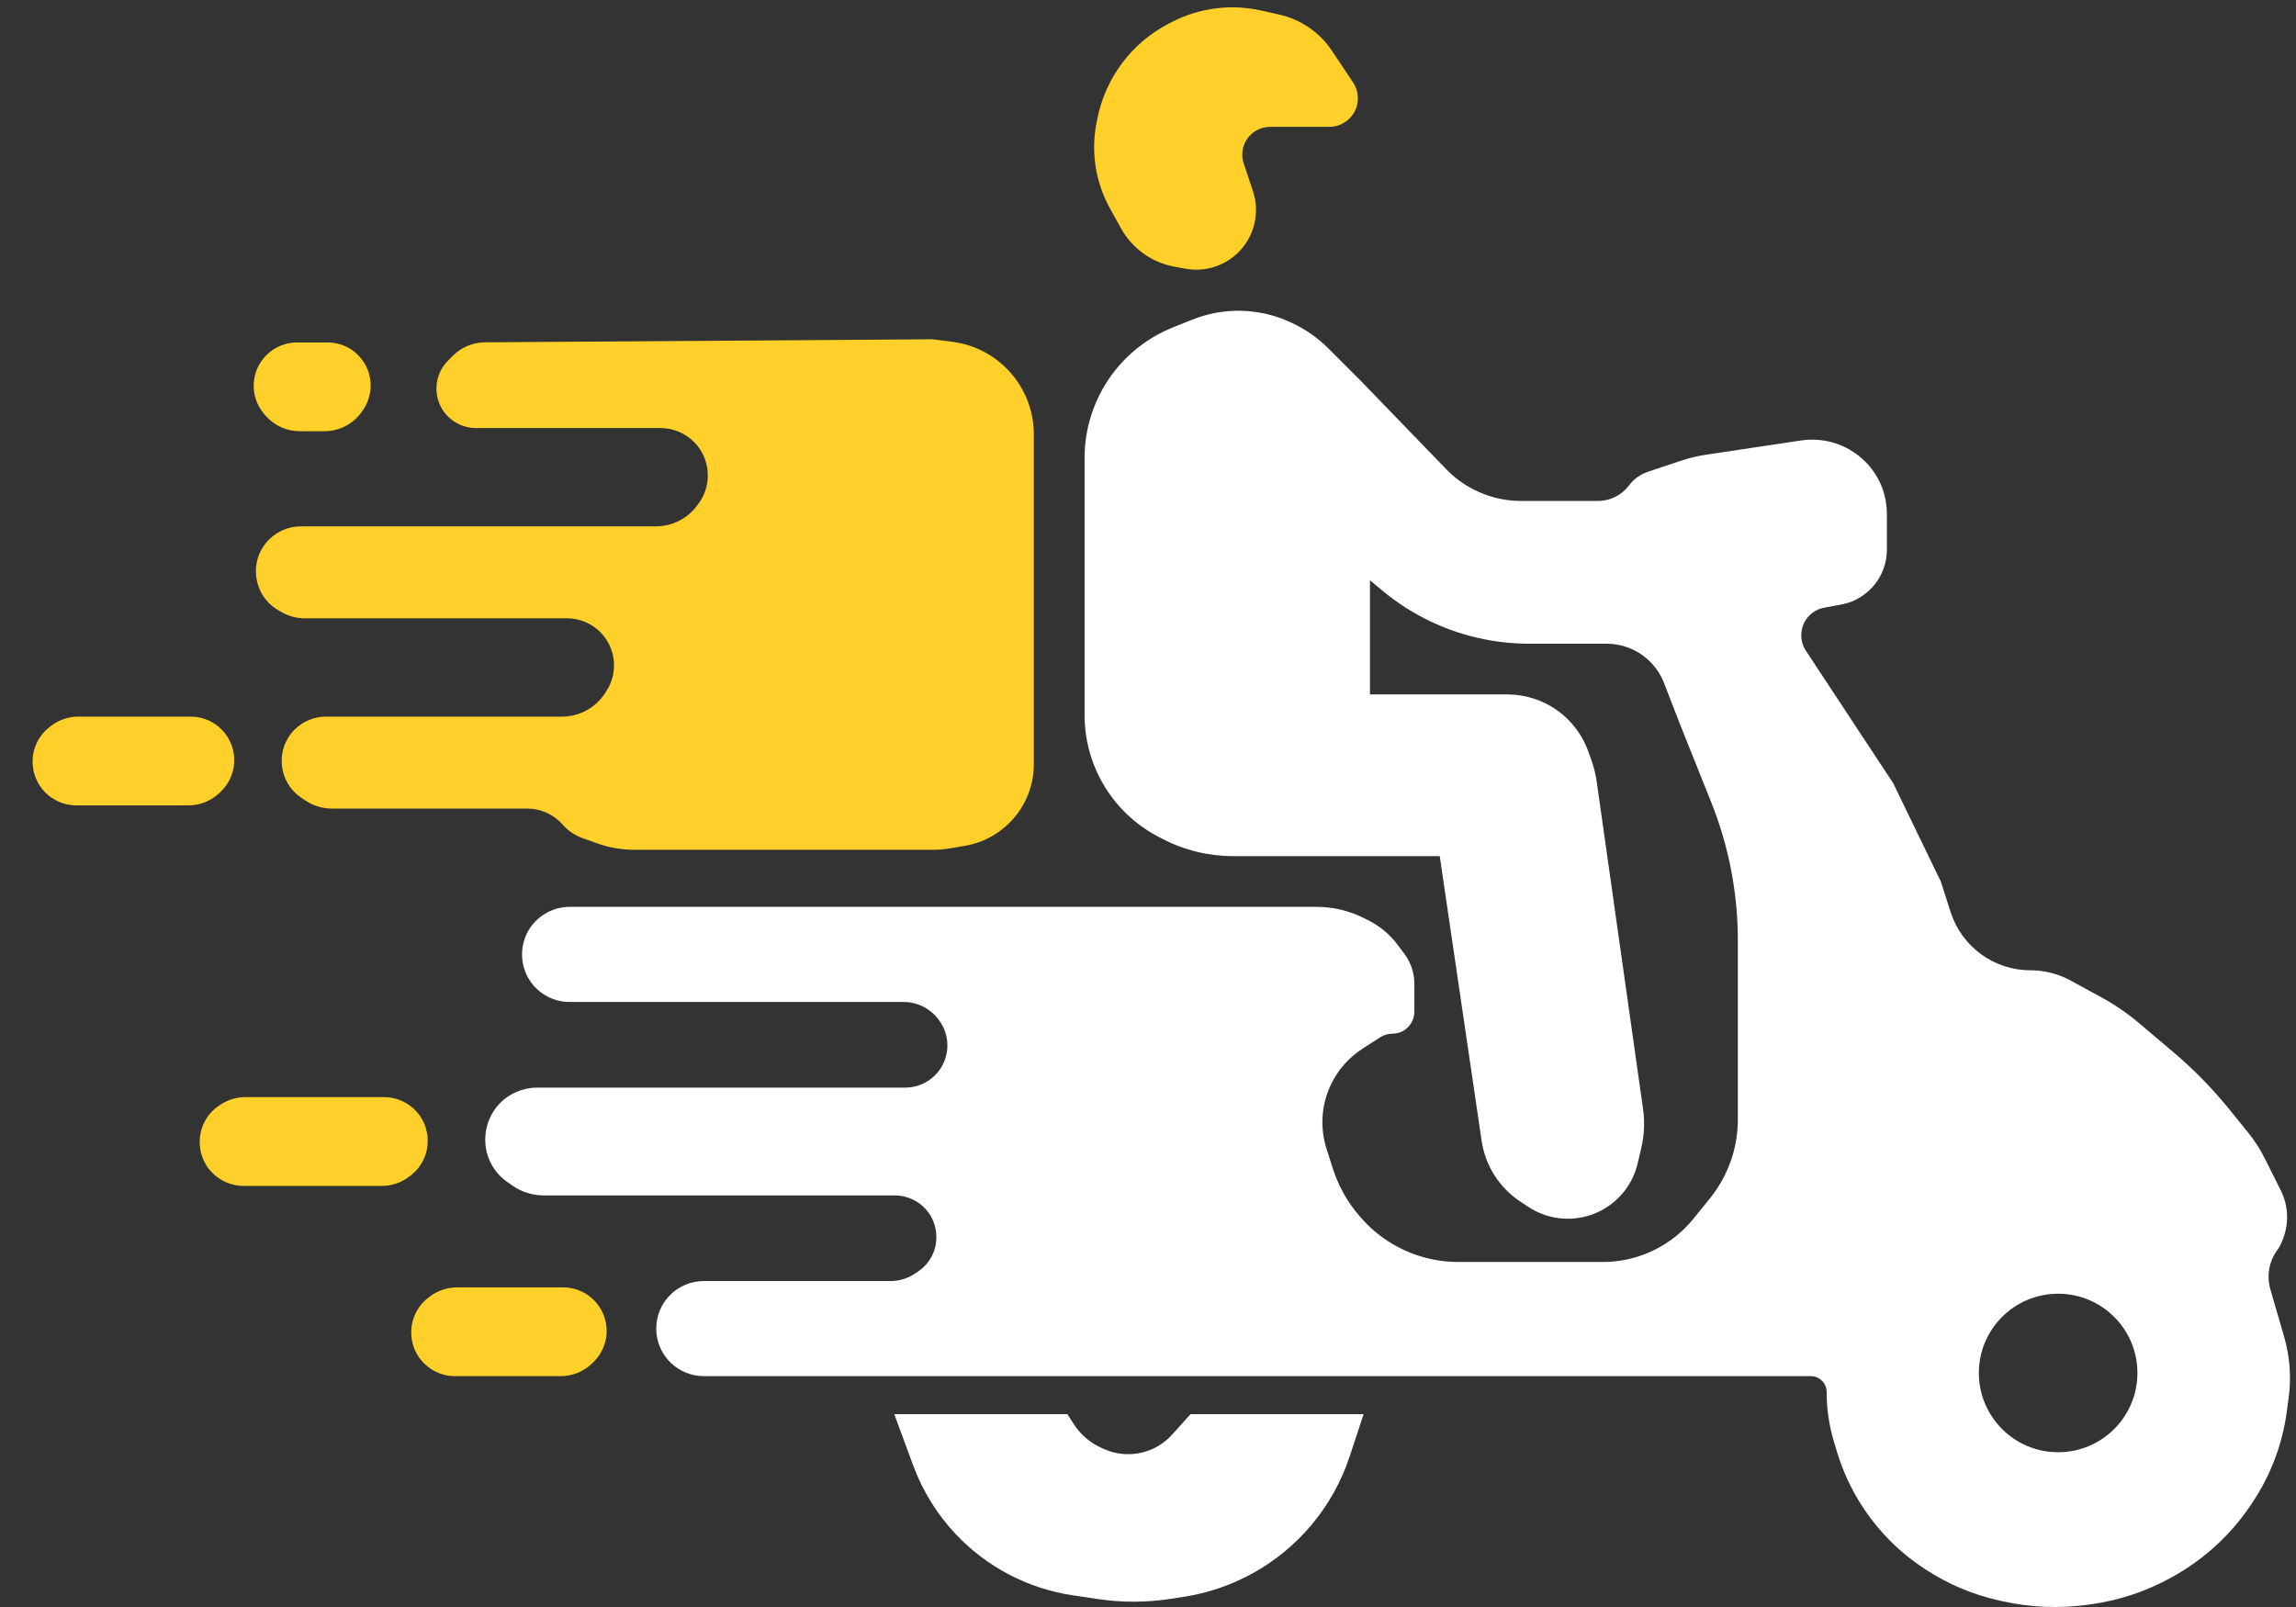
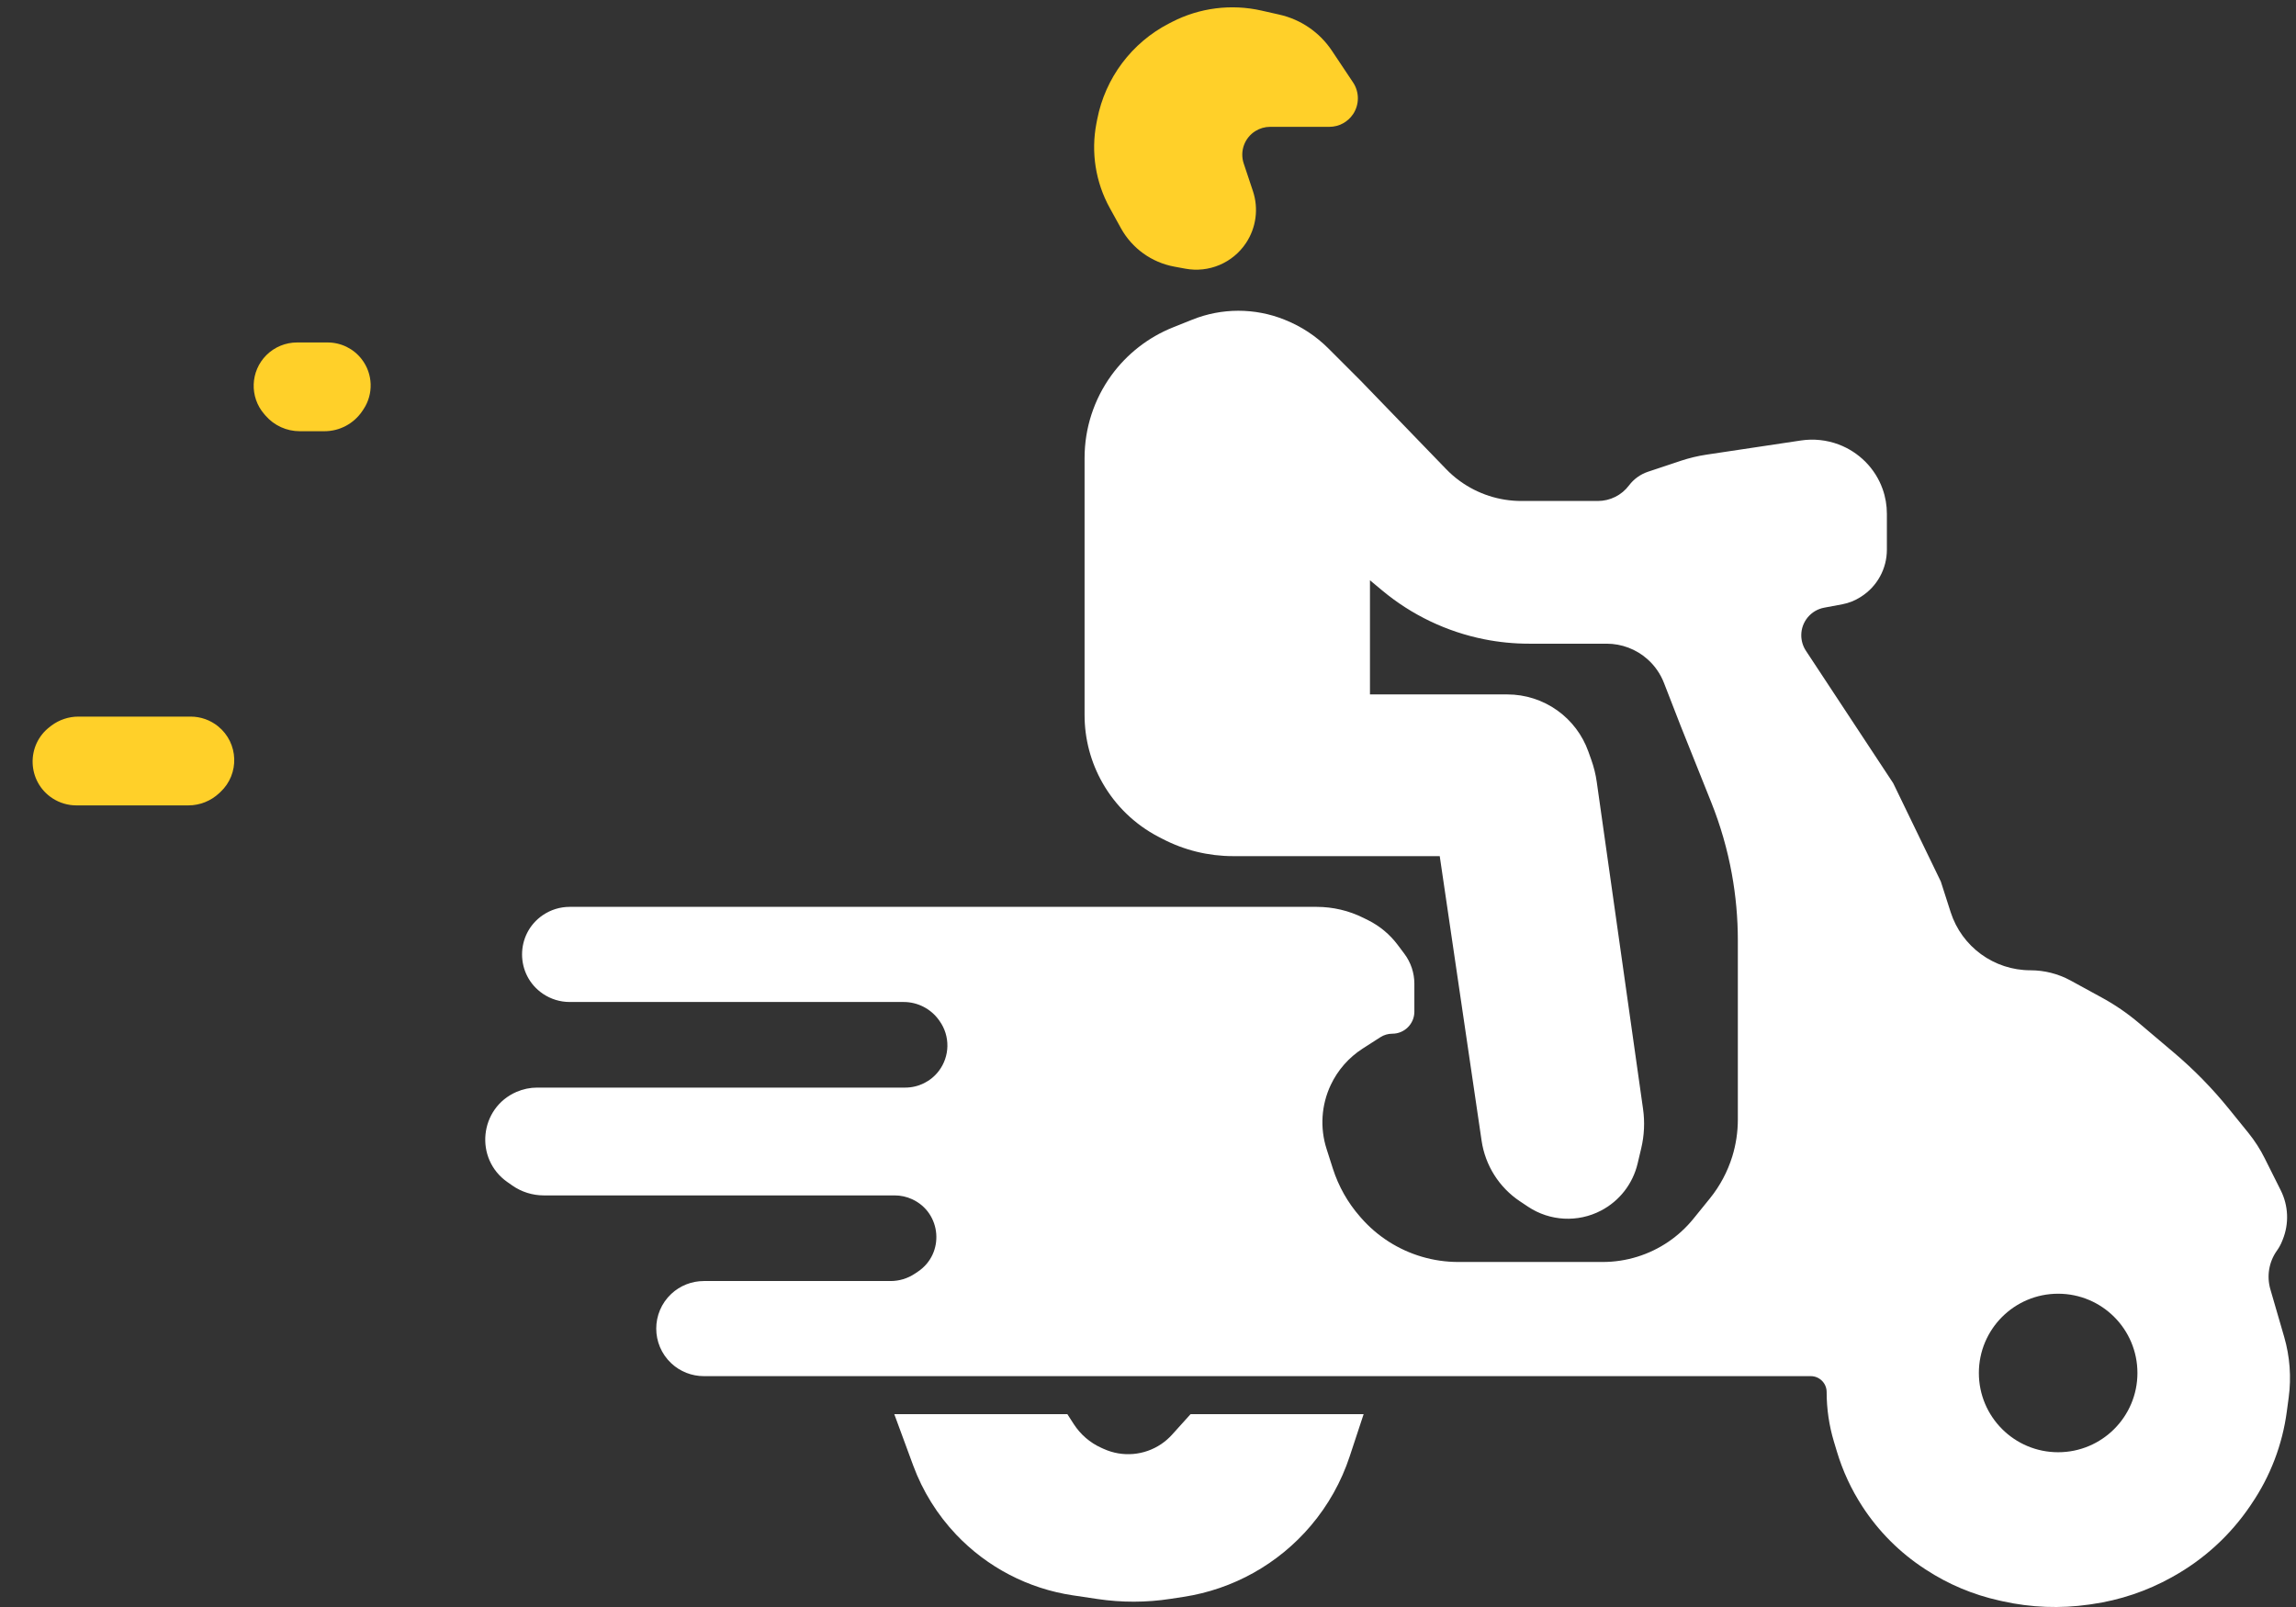
<svg xmlns="http://www.w3.org/2000/svg" width="80" height="56" viewBox="0 0 80 56" fill="none">
  <rect x="0" y="0" width="80" height="56" fill="#333333" stroke="none" />
  <path d="M37.191 49.281H31.16L31.818 51.067C32.149 51.965 32.66 52.785 33.318 53.479C34.4 54.618 35.831 55.363 37.385 55.594L38.242 55.722C39.083 55.847 39.938 55.846 40.778 55.717L41.236 55.647C42.965 55.383 44.541 54.502 45.673 53.167C46.276 52.456 46.736 51.636 47.028 50.75L47.513 49.281H41.482L40.837 49.996C40.726 50.118 40.601 50.227 40.465 50.32C39.872 50.722 39.113 50.787 38.46 50.492L38.371 50.452C37.979 50.275 37.647 49.988 37.414 49.627L37.191 49.281Z" fill="white" />
  <path d="M43.656 6.659L43.335 5.697C43.193 5.272 43.361 4.805 43.742 4.567C43.896 4.471 44.074 4.42 44.256 4.42H46.318C46.651 4.42 46.961 4.254 47.146 3.977C47.368 3.643 47.368 3.208 47.146 2.874L46.408 1.768C45.983 1.129 45.328 0.679 44.58 0.51L43.952 0.368C42.898 0.13 41.794 0.271 40.833 0.766L40.734 0.817C39.433 1.487 38.511 2.717 38.231 4.154L38.203 4.297C38.008 5.304 38.172 6.349 38.668 7.248L39.056 7.951C39.444 8.654 40.125 9.145 40.914 9.291L41.302 9.363C42.121 9.515 42.951 9.164 43.413 8.471C43.769 7.937 43.859 7.268 43.656 6.659Z" fill="#FFD029" />
-   <path d="M33.171 11.909L32.486 11.823L16.894 11.929C16.477 11.932 16.078 12.099 15.783 12.394L15.61 12.567C15.013 13.164 15.089 14.152 15.769 14.65C16.005 14.824 16.29 14.917 16.583 14.917H23.013C23.609 14.917 24.159 15.239 24.451 15.758C24.768 16.322 24.726 17.02 24.343 17.543L24.292 17.613C23.955 18.072 23.421 18.342 22.852 18.342H10.483C10.068 18.342 9.669 18.508 9.375 18.801C8.654 19.522 8.803 20.729 9.677 21.254L9.773 21.311C10.03 21.465 10.324 21.547 10.624 21.547H19.756C20.259 21.547 20.734 21.778 21.044 22.173C21.477 22.724 21.512 23.489 21.132 24.076L21.078 24.16C20.75 24.666 20.188 24.972 19.585 24.972H11.358C10.948 24.972 10.555 25.135 10.266 25.424C9.582 26.108 9.688 27.245 10.486 27.791L10.621 27.883C10.9 28.074 11.231 28.177 11.569 28.177H18.369C18.844 28.177 19.295 28.381 19.608 28.738C19.792 28.95 20.028 29.11 20.292 29.204L20.818 29.392C21.227 29.538 21.658 29.613 22.093 29.613H32.517C32.717 29.613 32.916 29.596 33.113 29.562L33.626 29.474C35.01 29.235 36.022 28.034 36.022 26.63V15.138C36.022 13.497 34.8 12.112 33.171 11.909Z" fill="#FFD029" />
  <path d="M11.416 11.934H10.349C9.949 11.934 9.565 12.093 9.281 12.376C8.721 12.936 8.689 13.834 9.208 14.432L9.251 14.482C9.551 14.829 9.987 15.027 10.445 15.027H11.303C11.835 15.027 12.332 14.762 12.627 14.319L12.664 14.264C13.02 13.729 12.996 13.028 12.604 12.519C12.321 12.15 11.882 11.934 11.416 11.934Z" fill="#FFD029" />
  <path d="M6.643 24.972H2.732C2.393 24.972 2.063 25.082 1.792 25.285L1.747 25.32C0.898 25.956 0.942 27.242 1.831 27.82C2.078 27.98 2.367 28.066 2.662 28.066H6.56C6.96 28.066 7.344 27.914 7.636 27.641L7.682 27.598C8.353 26.969 8.315 25.892 7.601 25.312C7.33 25.092 6.992 24.972 6.643 24.972Z" fill="#FFD029" />
-   <path d="M13.379 38.232H8.55C8.249 38.232 7.955 38.319 7.702 38.482L7.658 38.511C6.69 39.136 6.735 40.567 7.741 41.131C7.969 41.258 8.227 41.326 8.489 41.326H13.306C13.664 41.326 14.012 41.203 14.291 40.977L14.337 40.94C15.125 40.303 15.084 39.089 14.253 38.507C13.997 38.328 13.692 38.232 13.379 38.232Z" fill="#FFD029" />
-   <path d="M19.621 44.862H15.926C15.577 44.862 15.238 44.978 14.963 45.192L14.917 45.228C14.099 45.865 14.142 47.115 15.001 47.694C15.253 47.865 15.55 47.956 15.854 47.956H19.536C19.946 47.956 20.34 47.795 20.634 47.509L20.679 47.465C21.322 46.84 21.285 45.797 20.599 45.219C20.326 44.988 19.979 44.862 19.621 44.862Z" fill="#FFD029" />
  <path fill-rule="evenodd" clip-rule="evenodd" d="M41.551 11.136L40.869 11.409C40.012 11.752 39.27 12.33 38.727 13.076C38.118 13.914 37.79 14.922 37.79 15.958V24.918C37.79 25.75 38.007 26.568 38.42 27.29C38.874 28.085 39.547 28.733 40.359 29.157L40.5 29.23C41.26 29.627 42.105 29.834 42.962 29.834H50.165L51.624 39.753C51.751 40.614 52.236 41.38 52.959 41.862L53.242 42.051C54.002 42.557 54.978 42.609 55.787 42.185C56.428 41.85 56.891 41.253 57.059 40.55L57.185 40.018C57.292 39.568 57.314 39.101 57.249 38.643L55.636 27.248C55.599 26.984 55.534 26.724 55.444 26.472L55.343 26.189C55.138 25.613 54.76 25.113 54.262 24.757C53.754 24.394 53.144 24.199 52.519 24.199H47.734V20.221L48.166 20.581C49.188 21.432 50.407 22.015 51.711 22.276C52.226 22.379 52.751 22.431 53.276 22.431H55.981C56.505 22.431 57.012 22.623 57.404 22.972C57.657 23.197 57.854 23.48 57.977 23.796L58.563 25.304L59.626 27.961C59.948 28.766 60.188 29.601 60.343 30.453C60.482 31.218 60.552 31.993 60.552 32.769V39.011C60.552 39.447 60.487 39.88 60.359 40.297C60.194 40.83 59.929 41.328 59.578 41.762L59.006 42.468C58.501 43.092 57.823 43.553 57.056 43.792C56.663 43.915 56.254 43.977 55.842 43.977H50.814C50.384 43.977 49.956 43.916 49.543 43.794C48.723 43.553 47.988 43.083 47.425 42.44L47.384 42.393C46.959 41.908 46.639 41.34 46.442 40.725L46.222 40.037C45.987 39.303 46.038 38.507 46.367 37.809C46.611 37.291 46.995 36.852 47.477 36.542L48.097 36.144C48.221 36.064 48.365 36.022 48.513 36.022C48.937 36.022 49.281 35.678 49.281 35.253V34.282C49.281 33.905 49.159 33.538 48.933 33.237L48.699 32.925C48.428 32.564 48.077 32.27 47.672 32.068L47.513 31.989C47.005 31.734 46.444 31.602 45.875 31.602H19.848C19.515 31.602 19.19 31.702 18.914 31.89C17.949 32.548 17.949 33.971 18.914 34.629C19.19 34.816 19.515 34.917 19.848 34.917H31.486C31.975 34.917 32.434 35.153 32.718 35.551L32.737 35.578C33.113 36.104 33.1 36.814 32.706 37.327C32.428 37.688 31.998 37.9 31.542 37.9H18.718C18.47 37.9 18.225 37.951 17.998 38.049C16.699 38.612 16.52 40.381 17.68 41.193L17.846 41.309C18.169 41.536 18.554 41.657 18.949 41.657H31.175C31.383 41.657 31.59 41.702 31.779 41.789C32.812 42.262 32.925 43.685 31.98 44.315L31.875 44.385C31.625 44.552 31.331 44.641 31.031 44.641H24.523C24.102 44.641 23.696 44.801 23.389 45.089C22.691 45.744 22.691 46.852 23.389 47.507C23.696 47.795 24.102 47.955 24.523 47.955H31.491H63.093C63.398 47.955 63.646 48.203 63.646 48.508C63.646 49.094 63.731 49.677 63.9 50.239L64.003 50.581C64.206 51.258 64.504 51.903 64.89 52.495C65.454 53.363 66.193 54.104 67.06 54.669L67.112 54.703C67.889 55.21 68.75 55.572 69.656 55.773L69.776 55.8C70.764 56.02 71.784 56.059 72.786 55.916L72.888 55.901C73.864 55.762 74.806 55.445 75.667 54.966L75.706 54.944C76.785 54.345 77.709 53.501 78.402 52.479L78.454 52.401C79.107 51.44 79.527 50.339 79.68 49.187L79.746 48.695C79.84 47.989 79.786 47.271 79.588 46.587L79.107 44.93C78.973 44.468 79.057 43.97 79.337 43.579C79.41 43.477 79.47 43.366 79.517 43.249L79.54 43.191C79.762 42.637 79.736 42.015 79.469 41.481L78.91 40.364C78.753 40.048 78.561 39.751 78.34 39.477L77.667 38.646C77.087 37.929 76.441 37.269 75.737 36.674L74.525 35.648C74.124 35.309 73.69 35.011 73.228 34.76L72.145 34.168C71.716 33.934 71.235 33.812 70.747 33.812C69.478 33.812 68.355 32.993 67.967 31.786L67.624 30.718L65.966 27.293L62.923 22.676C62.818 22.516 62.762 22.329 62.762 22.137C62.762 21.667 63.097 21.263 63.56 21.176L64.196 21.057C64.417 21.015 64.627 20.932 64.816 20.812L64.846 20.793C65.406 20.437 65.745 19.819 65.745 19.155V17.905C65.745 17.609 65.695 17.316 65.595 17.038C65.34 16.323 64.774 15.755 64.064 15.488C63.648 15.332 63.194 15.283 62.755 15.349L59.455 15.844C59.156 15.889 58.861 15.96 58.573 16.055L57.419 16.44C57.157 16.528 56.927 16.693 56.761 16.914C56.504 17.257 56.101 17.458 55.673 17.458H53.008C52.238 17.458 51.487 17.214 50.864 16.761C50.693 16.637 50.533 16.498 50.387 16.346L47.403 13.26L46.286 12.143C45.856 11.713 45.344 11.375 44.78 11.15L44.747 11.136C44.239 10.933 43.696 10.829 43.149 10.829C42.601 10.829 42.059 10.933 41.551 11.136ZM71.712 50.607C73.238 50.607 74.475 49.37 74.475 47.845C74.475 46.319 73.238 45.083 71.712 45.083C70.186 45.083 68.95 46.319 68.95 47.845C68.95 49.37 70.186 50.607 71.712 50.607Z" fill="white" />
</svg>